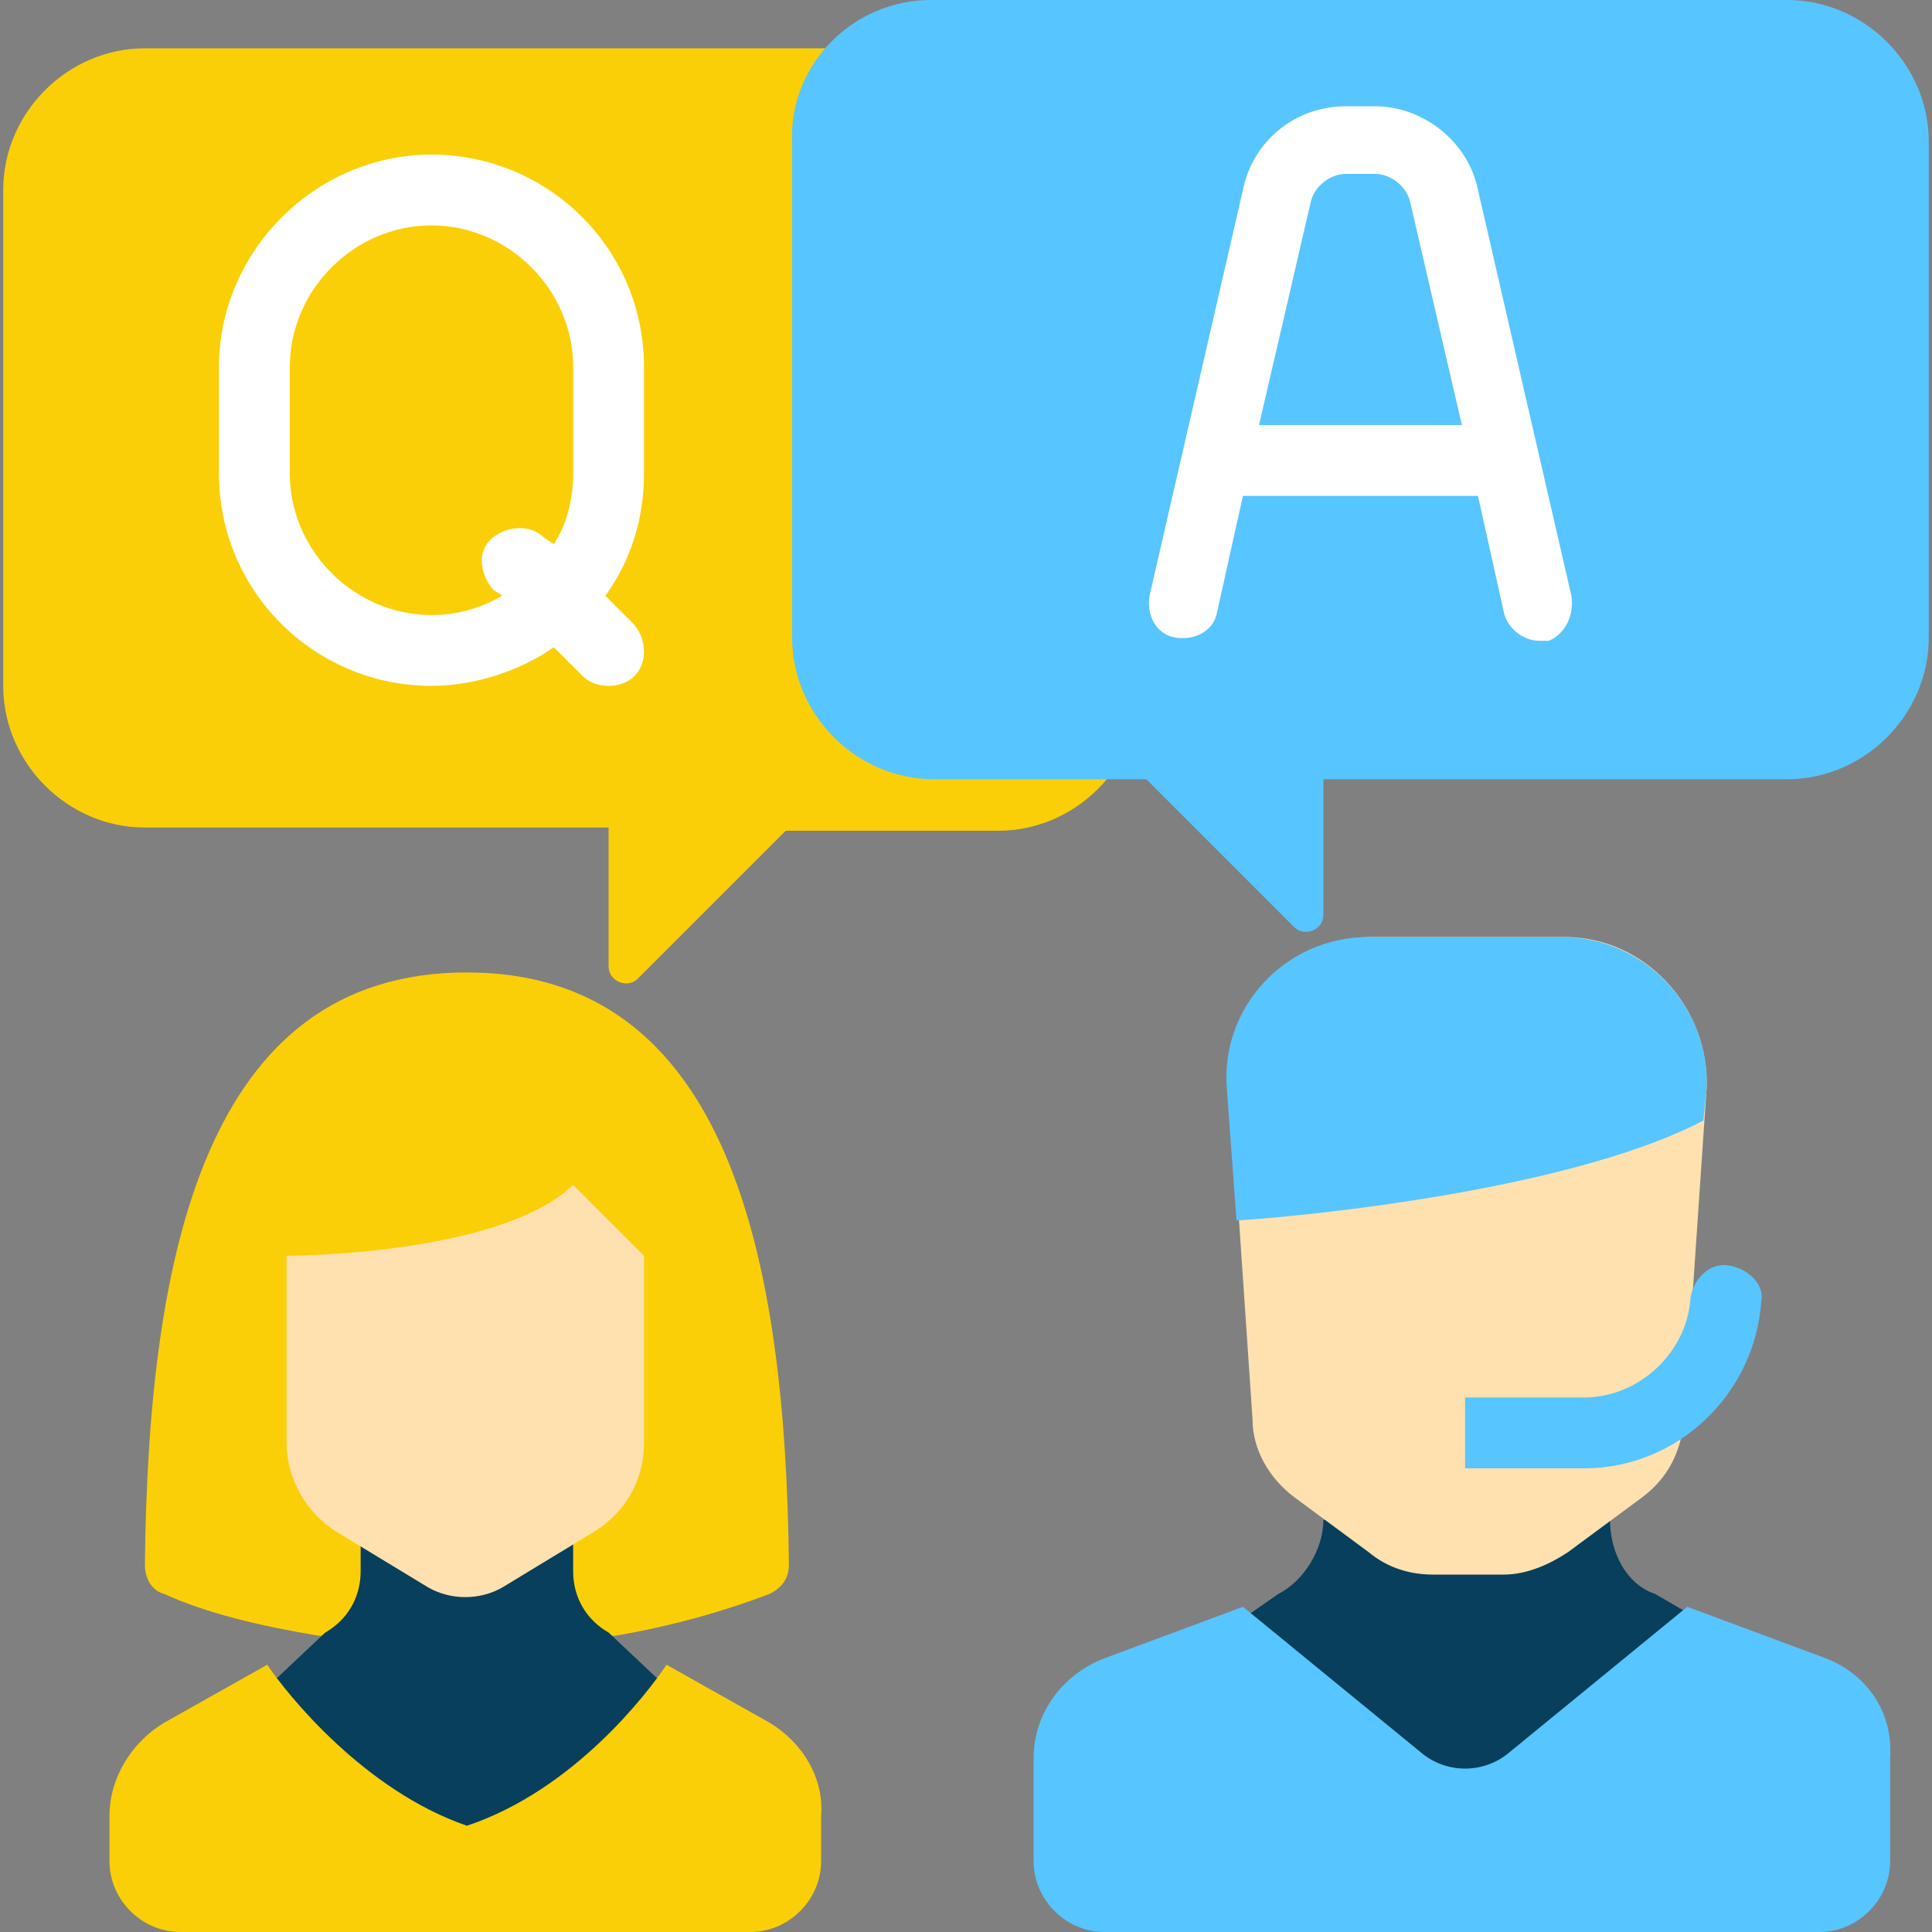
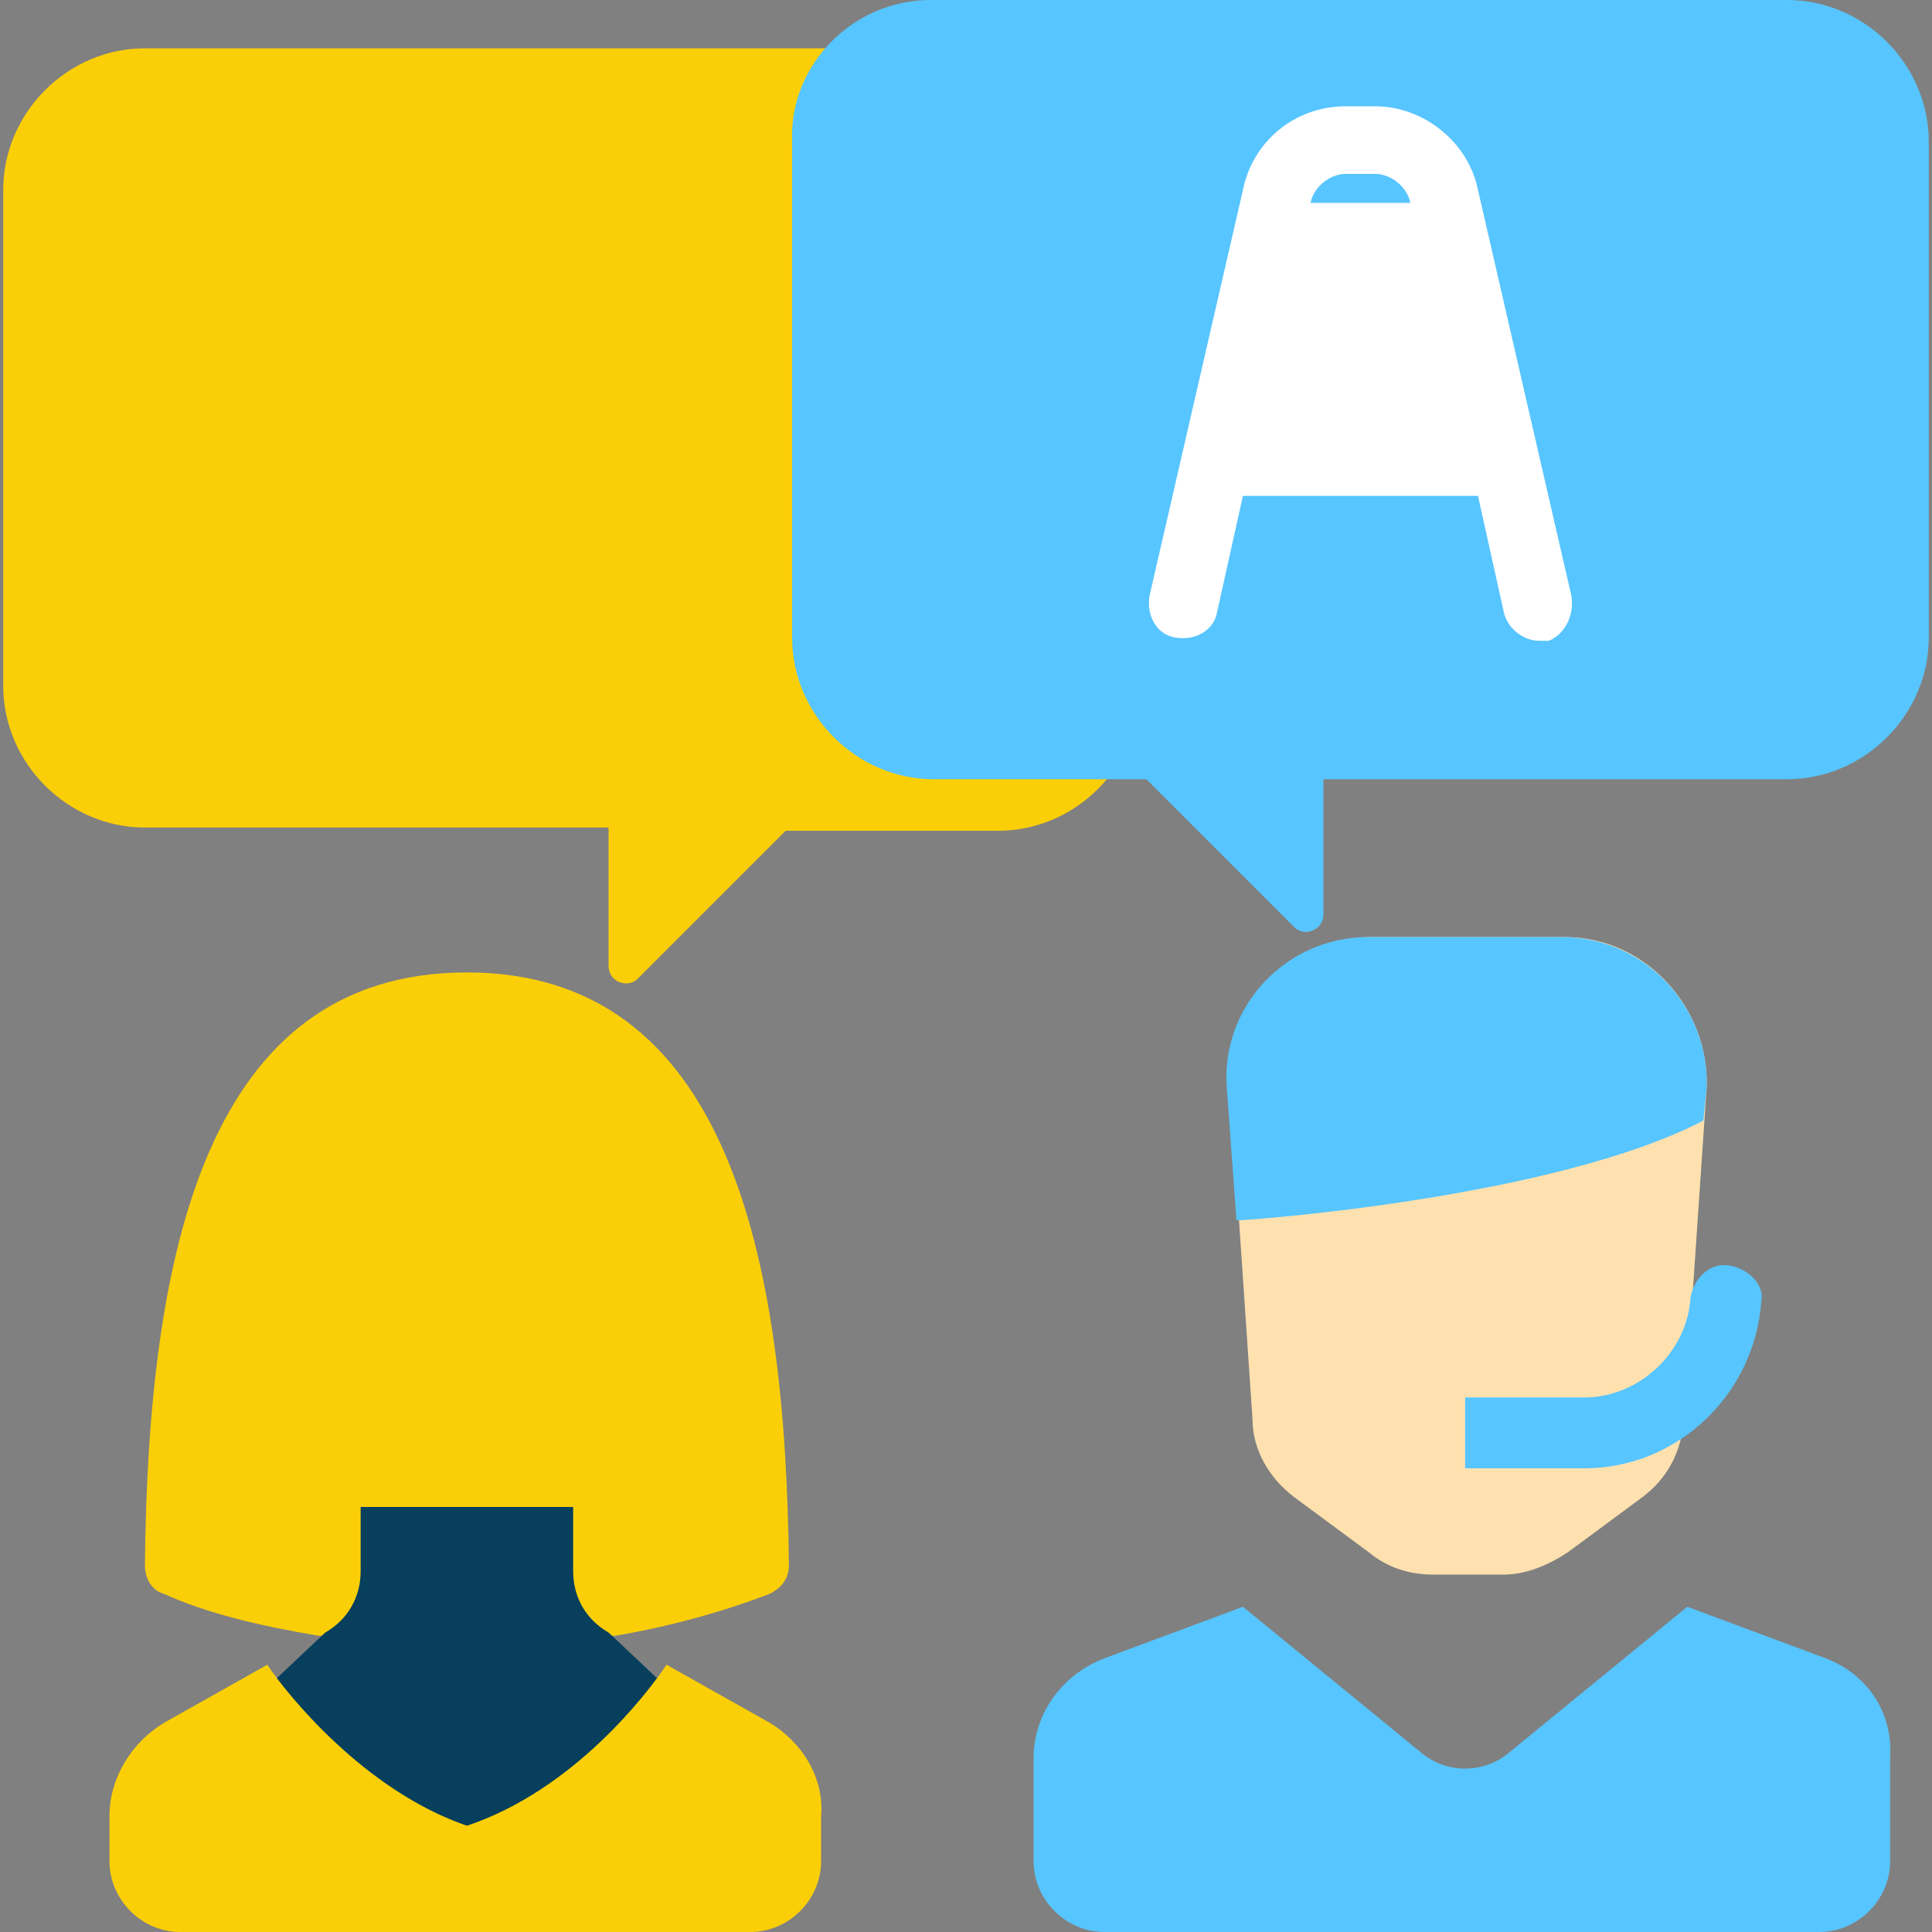
<svg xmlns="http://www.w3.org/2000/svg" version="1.1" id="Layer_1" x="0px" y="0px" viewBox="0 0 60 60" style="enable-background:new 0 0 60 60;" xml:space="preserve">
  <rect x="0" y="0" width="60" height="60" fill="#808080" stroke="none" />
  <style type="text/css">
	.st0{fill:#FBCF07;}
	.st1{fill:#073F5C;}
	.st2{fill:#FFE1AF;}
	.st3{fill:#FFFFFF;}
	.st4{fill:#57C5FF;}
</style>
  <title>ic/color/qa</title>
  <desc>Created with Sketch.</desc>
  <path id="Shape" class="st0" d="M14.5,30.2c-8.1,0-9.9,8.7-10,18.4c0,0.4,0.2,0.8,0.6,0.9c1.3,0.6,3,1,4.8,1.3l9.2,0  c1.8-0.3,3.5-0.8,4.8-1.3c0.4-0.2,0.6-0.5,0.6-0.9C24.4,39,22.6,30.2,14.5,30.2z" />
  <path id="Shape_1_" class="st1" d="M22.4,54l-3.5-3.3c-0.7-0.4-1.1-1.1-1.1-1.9v-2h-6.6v2c0,0.8-0.4,1.5-1.1,1.9L6.6,54  c-0.7,0.4,2,1.6,8.2,3.8C16,57.8,23.4,54.6,22.4,54z" />
-   <path id="Shape_2_" class="st2" d="M20,39v5.8c0,1.2-0.6,2.2-1.6,2.8l-2.8,1.7c-0.7,0.4-1.6,0.4-2.3,0l-2.8-1.7  c-1-0.6-1.6-1.7-1.6-2.8V39c0,0,6.6,0,8.9-2.2L20,39z" />
  <path id="Shape_3_" class="st0" d="M23.9,53.5l-3.2-1.8c-0.6,0.9-2.9,3.9-6.2,5c-3.2-1.1-5.6-4.1-6.2-5l-3.2,1.8  c-1,0.6-1.7,1.7-1.7,2.9v1.4c0,1.2,1,2.2,2.2,2.2h17.7c1.2,0,2.2-1,2.2-2.2v-1.4C25.6,55.2,24.9,54.1,23.9,53.5z" />
  <path id="Shape_4_" class="st0" d="M31.1,1.5H4.5c-2.4,0-4.4,2-4.4,4.4v15.4c0,2.4,2,4.4,4.4,4.4h14.4V30c0,0.5,0.6,0.7,0.9,0.4  l4.6-4.6h6.6c2.4,0,4.4-2,4.4-4.4V5.9C35.5,3.5,33.5,1.5,31.1,1.5z" />
-   <path id="Shape_5_" class="st3" d="M20,11.4c0-3.7-3-6.6-6.6-6.6s-6.6,3-6.6,6.6v3.3c0,3.7,3,6.6,6.6,6.6c1.4,0,2.8-0.5,3.8-1.2  l0.9,0.9c0.2,0.2,0.5,0.3,0.8,0.3s0.6-0.1,0.8-0.3c0.4-0.4,0.4-1.1,0-1.6l-0.9-0.9c0.8-1.1,1.2-2.4,1.2-3.8V11.4z M16.9,16.7  c-0.4-0.4-1.1-0.4-1.6,0s-0.4,1.1,0,1.6l0.3,0.2c-0.7,0.4-1.4,0.6-2.2,0.6c-2.4,0-4.4-2-4.4-4.4v-3.3c0-2.4,2-4.4,4.4-4.4  s4.4,2,4.4,4.4v3.3c0,0.8-0.2,1.6-0.6,2.2L16.9,16.7z" />
  <path id="Shape_6_" class="st4" d="M28.9,0h26.6c2.4,0,4.4,2,4.4,4.4v15.4c0,2.4-2,4.4-4.4,4.4H41.1v4.2c0,0.5-0.6,0.7-0.9,0.4  l-4.6-4.6h-6.6c-2.4,0-4.4-2-4.4-4.4V4.4C24.5,2,26.5,0,28.9,0z" />
-   <path id="Shape_7_" class="st1" d="M55.7,52l-4.3-2.5c-0.9-0.3-1.4-1.3-1.4-2.3h-8.9c0,0.9-0.6,1.9-1.4,2.3l-4.3,3  c-0.9,0.3,2.5,1.8,10.1,4.5C46.7,57,57,52.5,55.7,52z" />
  <path id="Shape_8_" class="st4" d="M56.7,51.5l-4.3-1.6l-5.5,4.5c-0.8,0.7-2,0.7-2.8,0l-5.5-4.5l-4.3,1.6c-1.3,0.5-2.2,1.7-2.2,3.1  v3.2c0,1.2,1,2.2,2.2,2.2h22.2c1.2,0,2.2-1,2.2-2.2v-3.2C58.8,53.2,58,52,56.7,51.5z" />
  <path id="Shape_9_" class="st2" d="M53,33.8l-0.7,10.3c-0.1,1-0.5,1.8-1.3,2.4l-2.3,1.7c-0.6,0.4-1.3,0.7-2,0.7h-2.2  c-0.7,0-1.4-0.2-2-0.7l-2.3-1.7c-0.8-0.6-1.3-1.5-1.3-2.4l-0.7-10.3c-0.2-2.5,1.9-4.7,4.4-4.7h6C51.1,29.1,53.1,31.3,53,33.8z" />
  <path id="Shape_10_" class="st4" d="M53.7,39.3c-0.6-0.1-1.1,0.4-1.2,1c-0.1,1.7-1.6,3.1-3.3,3.1h-3.7v2.2h3.7  c2.9,0,5.3-2.3,5.5-5.2C54.8,39.9,54.3,39.4,53.7,39.3z" />
  <path id="Shape_11_" class="st4" d="M48.5,29.1h-6c-2.6,0-4.6,2.2-4.4,4.7l0.3,4.1c0.4,0,9.9-0.7,14.5-3.1l0.1-1  C53.1,31.3,51.1,29.1,48.5,29.1z" />
-   <path id="Shape_12_" class="st3" d="M48.8,18.5L45.9,5.9c-0.3-1.5-1.7-2.6-3.2-2.6h-0.9c-1.6,0-2.9,1.1-3.2,2.6l-2.9,12.6  c-0.1,0.6,0.2,1.2,0.8,1.3c0.6,0.1,1.2-0.2,1.3-0.8l0.8-3.6h7.3l0.8,3.6c0.1,0.5,0.6,0.9,1.1,0.9c0.1,0,0.2,0,0.3,0  C48.6,19.7,48.9,19.1,48.8,18.5z M39.1,13.2l1.6-6.9c0.1-0.5,0.6-0.9,1.1-0.9h0.9c0.5,0,1,0.4,1.1,0.9l1.6,6.9H39.1z" />
+   <path id="Shape_12_" class="st3" d="M48.8,18.5L45.9,5.9c-0.3-1.5-1.7-2.6-3.2-2.6h-0.9c-1.6,0-2.9,1.1-3.2,2.6l-2.9,12.6  c-0.1,0.6,0.2,1.2,0.8,1.3c0.6,0.1,1.2-0.2,1.3-0.8l0.8-3.6h7.3l0.8,3.6c0.1,0.5,0.6,0.9,1.1,0.9c0.1,0,0.2,0,0.3,0  C48.6,19.7,48.9,19.1,48.8,18.5z M39.1,13.2l1.6-6.9c0.1-0.5,0.6-0.9,1.1-0.9h0.9c0.5,0,1,0.4,1.1,0.9H39.1z" />
</svg>